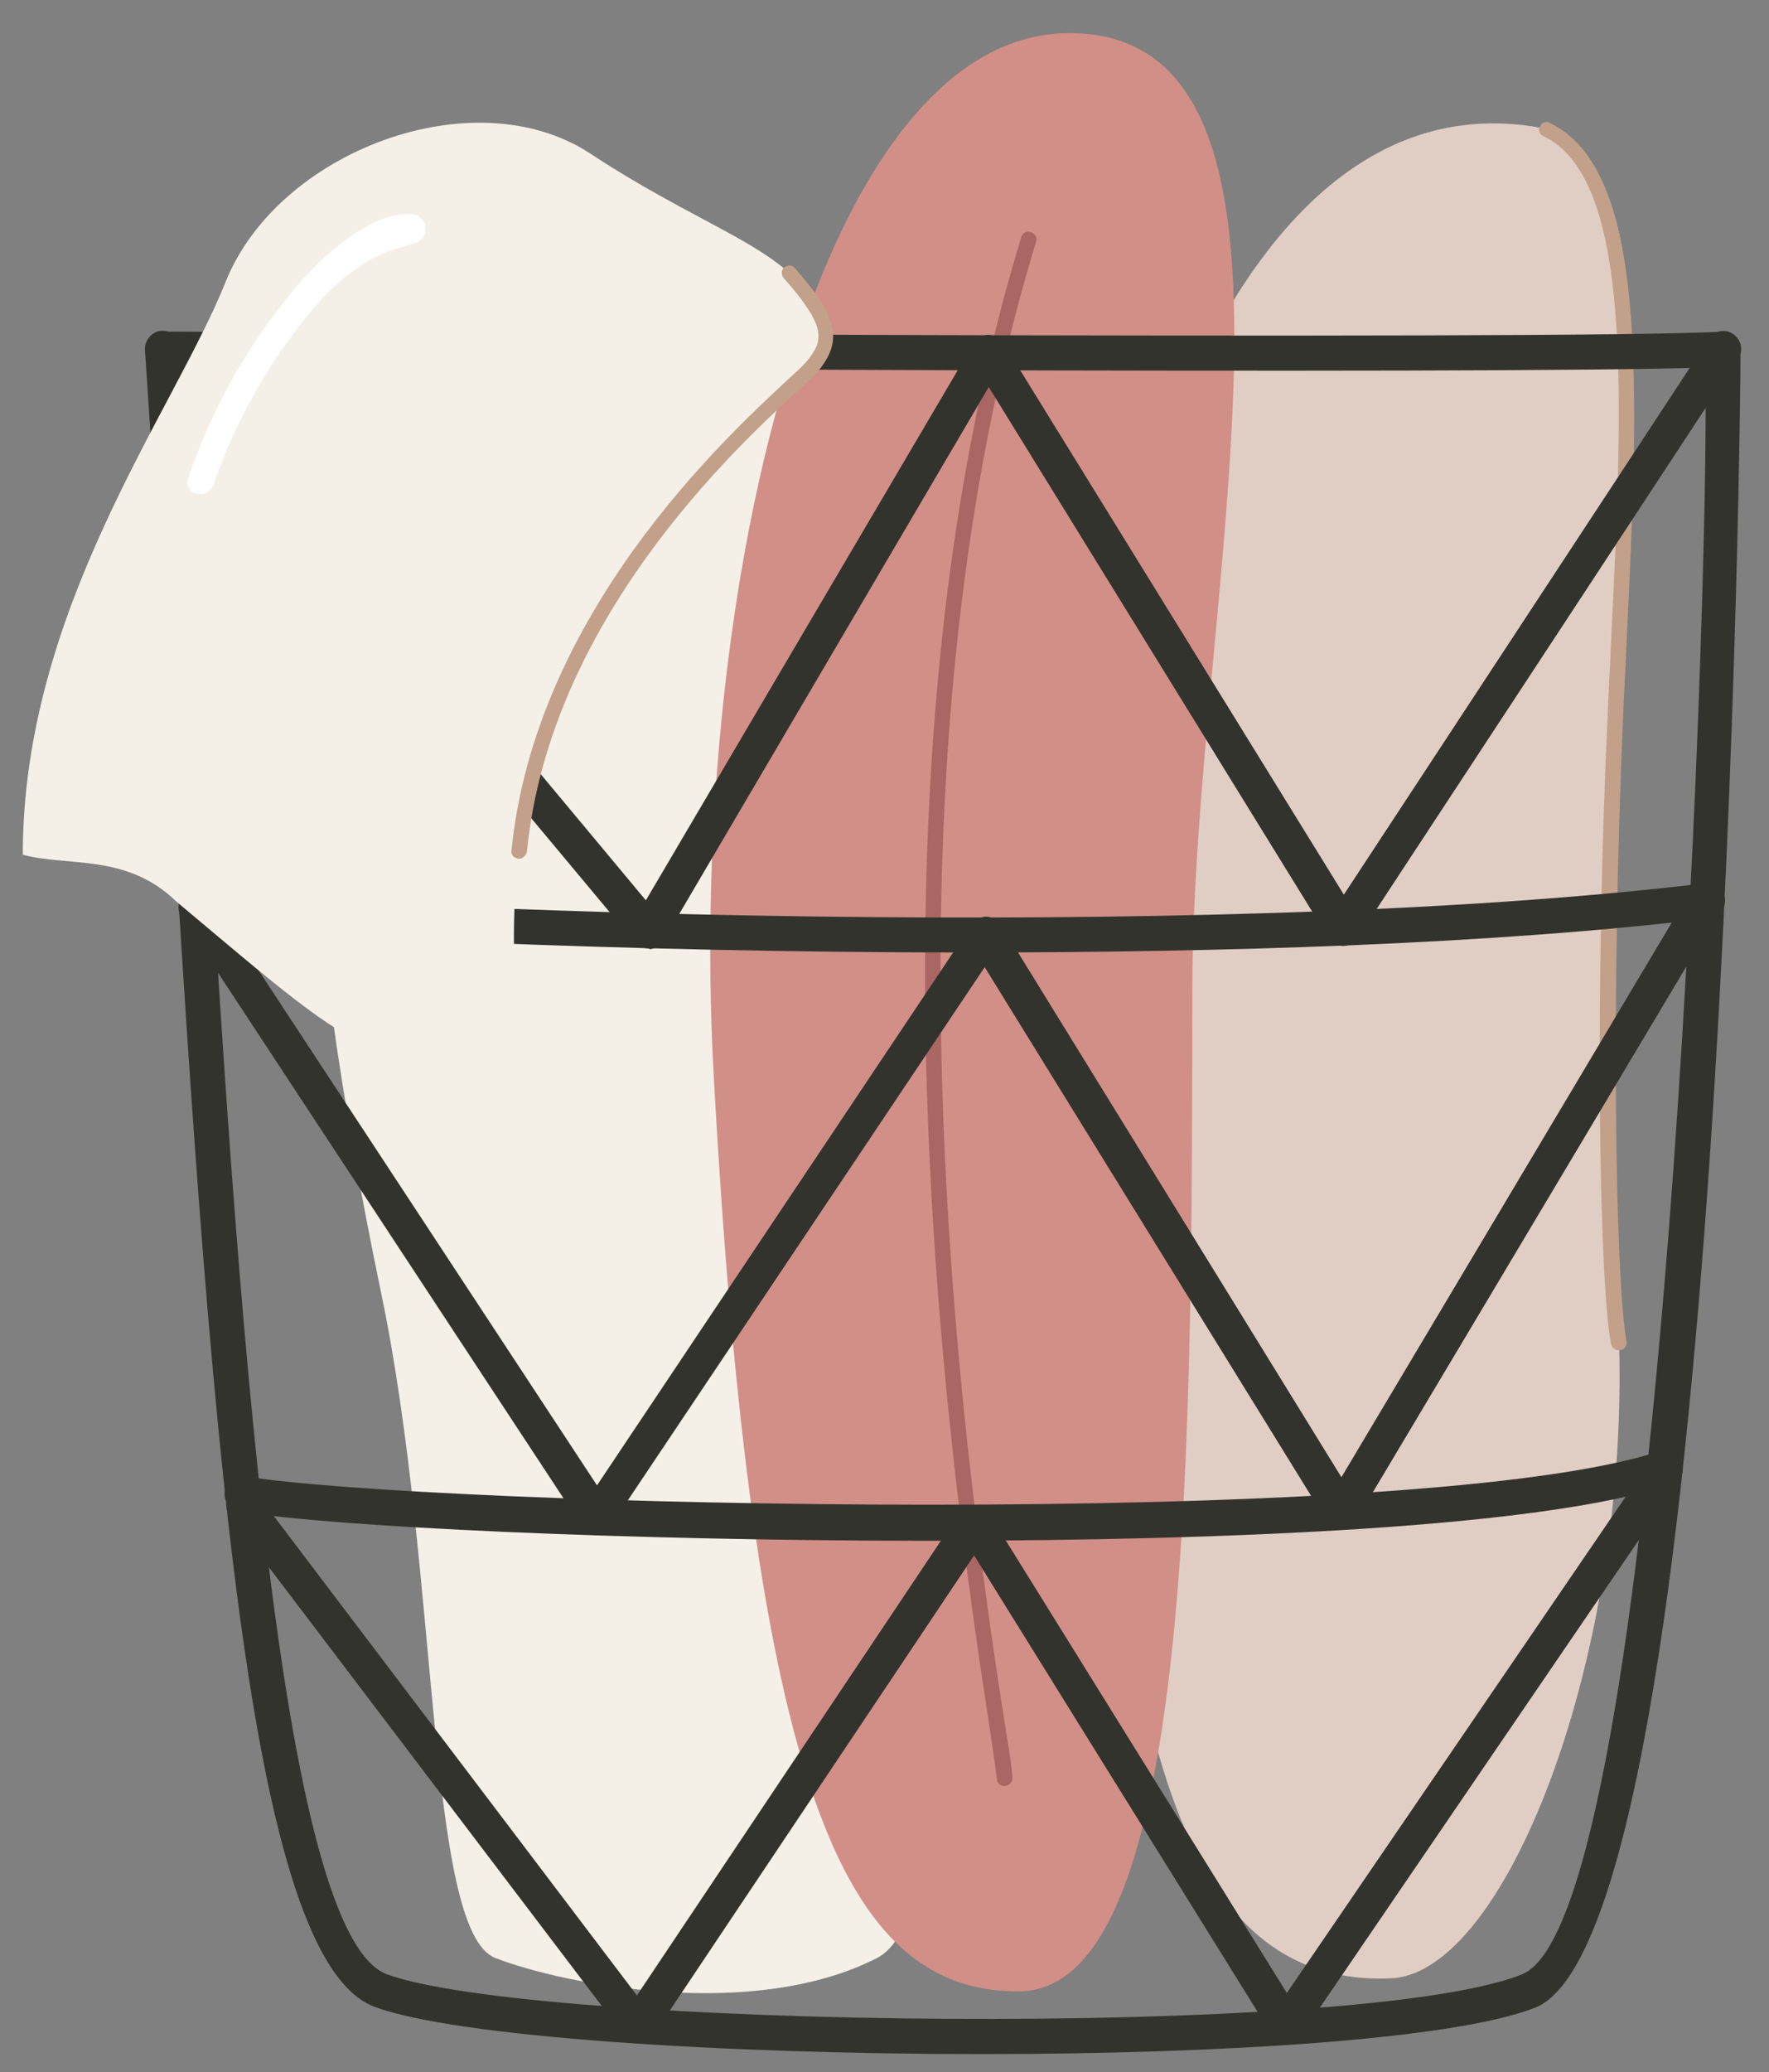
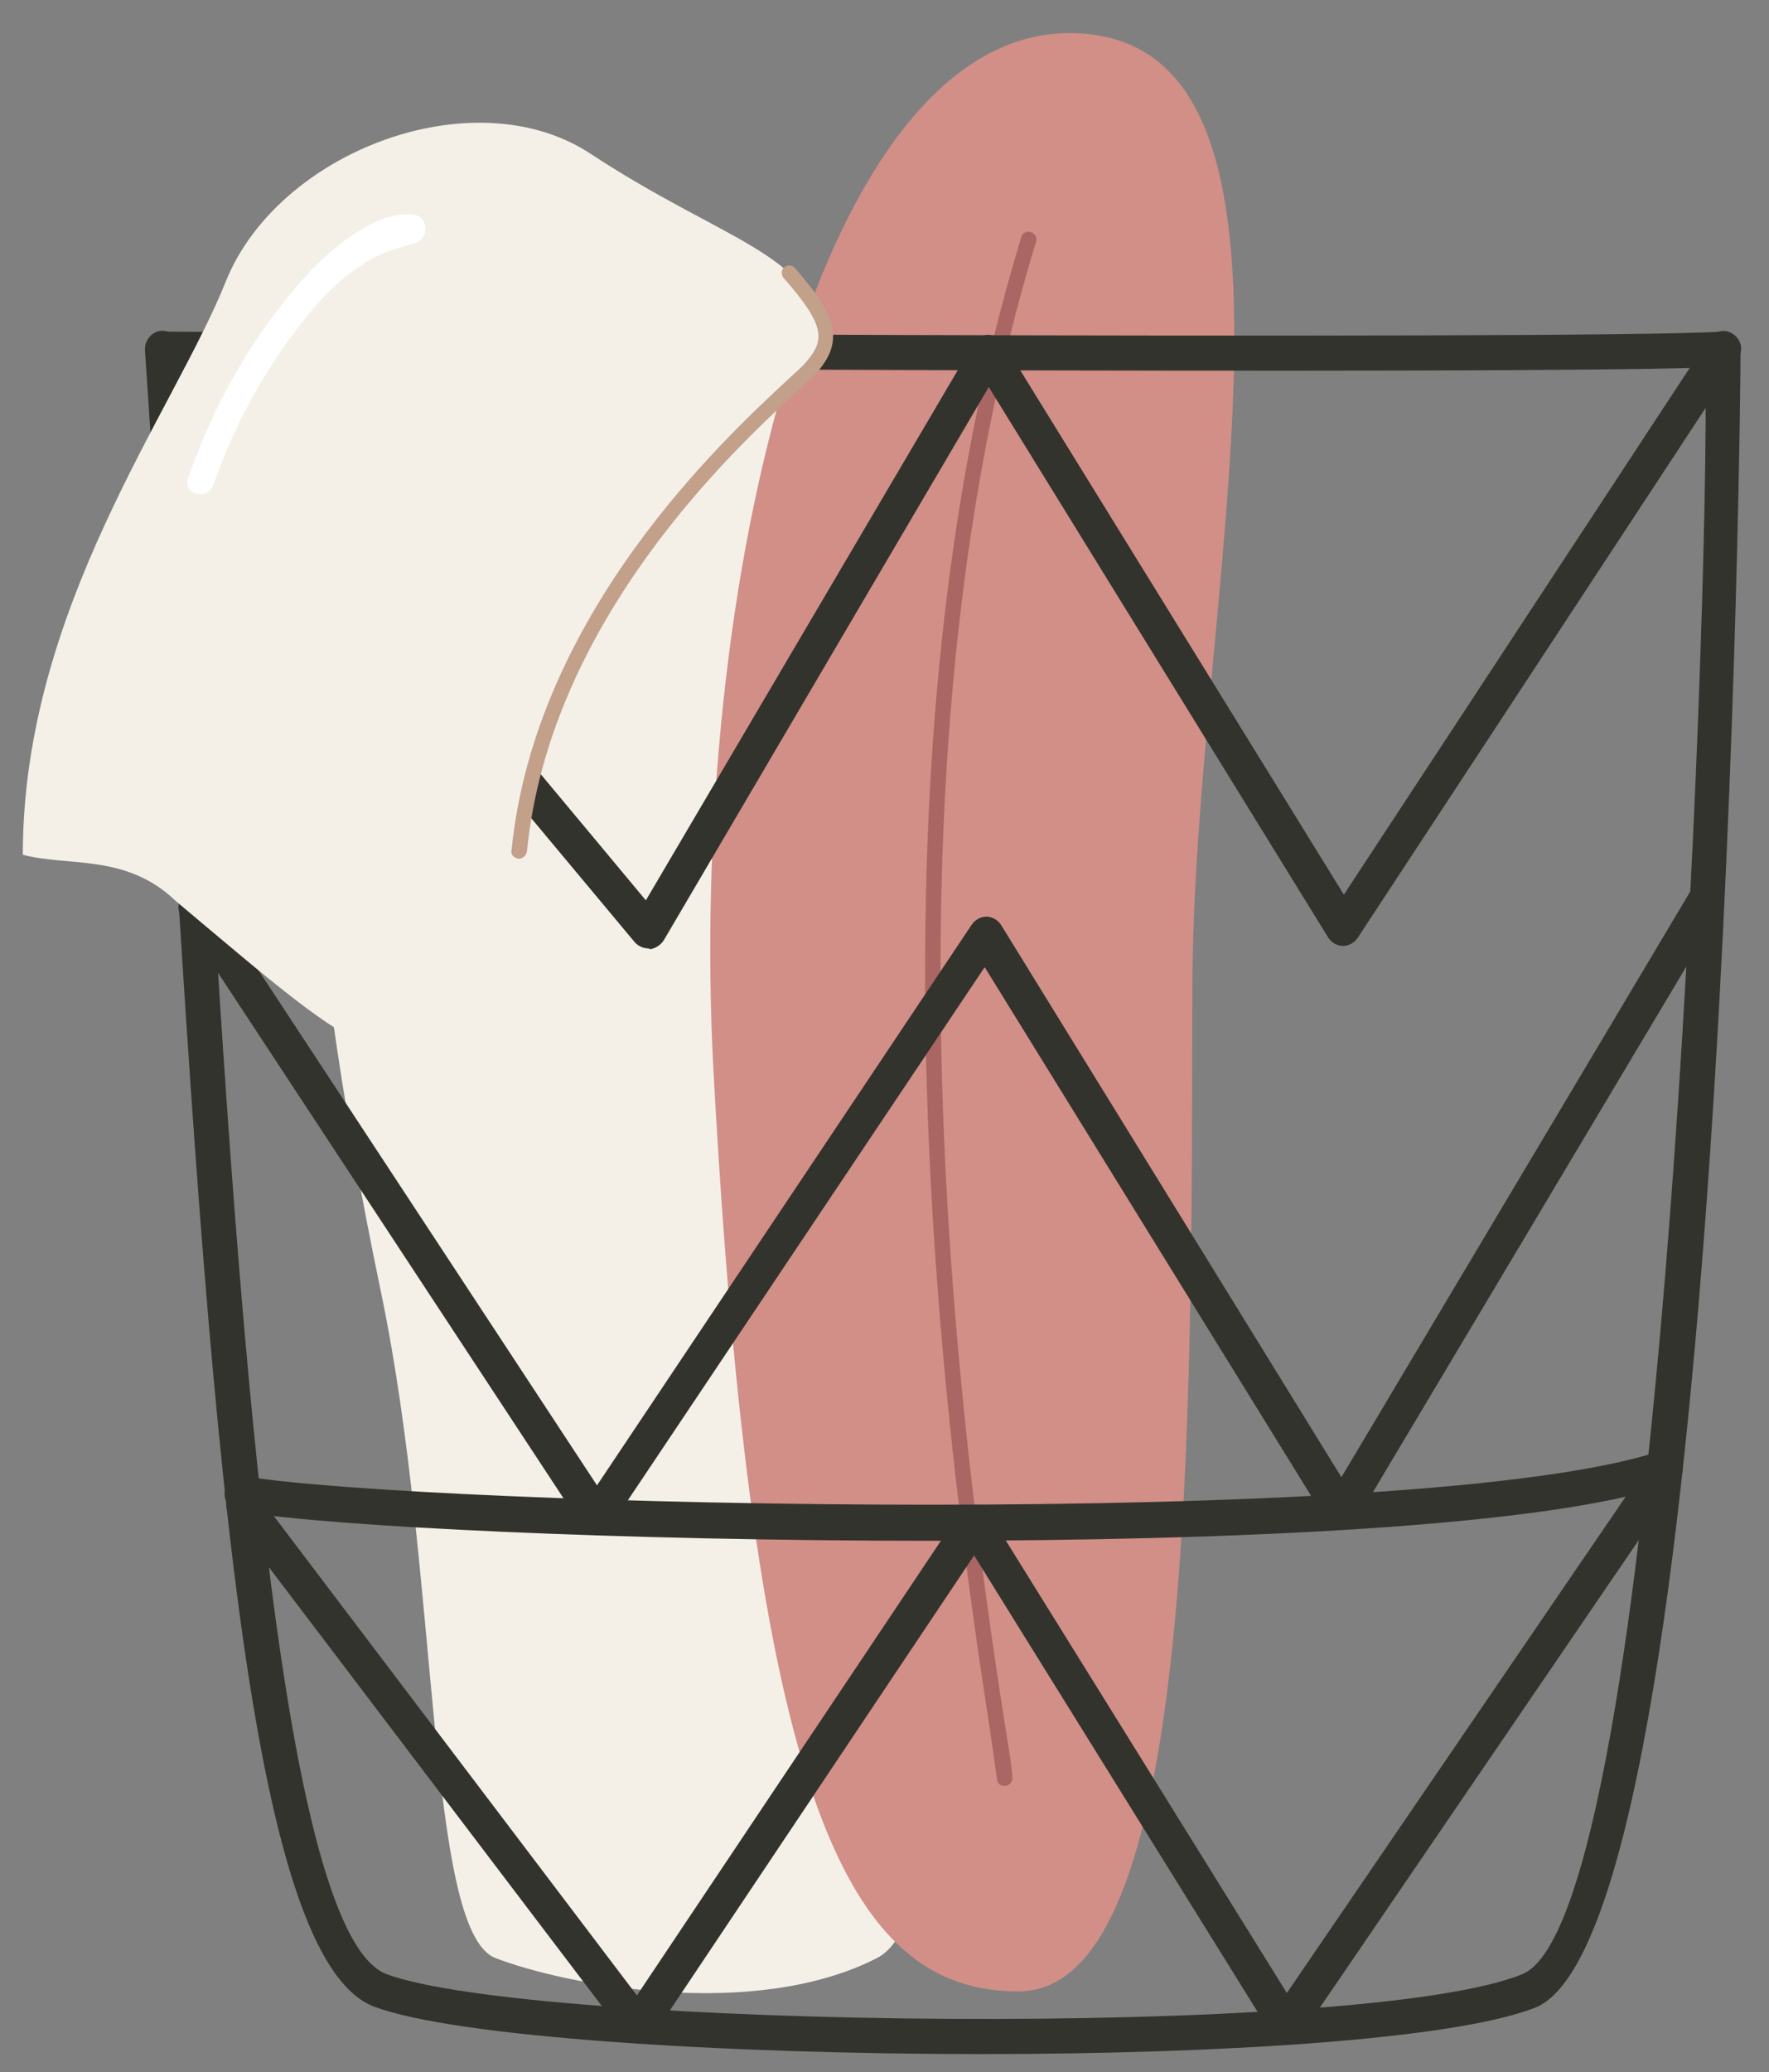
<svg xmlns="http://www.w3.org/2000/svg" version="1.1" id="Ñëîé_1" x="0px" y="0px" viewBox="0 0 217.2 254.3" style="enable-background:new 0 0 217.2 254.3;" xml:space="preserve">
  <rect x="0" y="0" width="217.2" height="254.3" fill="#808080" stroke="none" />
  <style type="text/css">
	.bedroomhamperst0{fill:#F4F0E7;}
	.bedroomhamperst1{fill:#E0CEC4;}
	.bedroomhamperst2{fill:#D18F87;}
	.bedroomhamperst3{fill:#AA6663;}
	.bedroomhamperst4{fill:#C2A08A;}
	.bedroomhamperst5{fill:#33332D;}
	.bedroomhamperst6{fill:#FFFFFF;}
</style>
  <g>
    <g>
      <g>
        <path class="bedroomhamperst0" d="M46.8,158.7c7.2,34.5,5.5,78.2,14,81.6c8.5,3.3,31.7,7.8,46.9,0c15.1-7.8,0.4-103-3-118.1     c-3.3-15.1,2.8-93.6-34.3-96.3C42.3,23.7,26.5,61.3,46.8,158.7z" />
      </g>
    </g>
    <g>
      <g>
-         <path class="bedroomhamperst1" d="M188.1,15.5c24.6,3.7,3.4,78.2,10,139.1c4.5,41.5-11.9,87.5-27.3,88.2c-33.4,1.5-32.1-52-38.8-94.4     C125.3,105.9,141,8.5,188.1,15.5z" />
-       </g>
+         </g>
    </g>
    <g>
      <g>
        <path class="bedroomhamperst2" d="M87.6,131.4C84.4,72,100.8,2.2,132.6,4.1c31.9,1.8,13.9,69.5,13.8,117c-0.1,54,0.4,123-21.2,123.3     C103.6,244.6,92.4,219.7,87.6,131.4z" />
      </g>
    </g>
    <g>
      <path class="bedroomhamperst3" d="M123.3,219.2c-0.5,0-0.9-0.4-0.9-0.9c-0.1-0.9-0.5-3.5-1-7c-11.6-74.2-10.3-135.5,4-182.2    c0.1-0.5,0.7-0.8,1.2-0.6c0.5,0.2,0.8,0.7,0.6,1.2c-14.2,46.4-15.5,107.5-3.9,181.4c0.6,3.7,1,6.2,1,7.2    C124.3,218.7,123.9,219.2,123.3,219.2C123.3,219.2,123.3,219.2,123.3,219.2z" />
    </g>
    <g>
-       <path class="bedroomhamperst4" d="M198.7,165.7c-0.4,0-0.8-0.3-0.9-0.8c-1.5-7.9-2-43.4-0.4-77.3c0.1-2.9,0.3-5.8,0.4-8.6    c1.5-30.6,2.7-57-8.3-62.3c-0.5-0.2-0.7-0.8-0.4-1.2c0.2-0.5,0.8-0.7,1.2-0.4c12.2,5.8,10.9,32.8,9.4,64c-0.1,2.8-0.3,5.7-0.4,8.6    c-1.5,33.8-1,69.1,0.4,76.9c0.1,0.5-0.2,1-0.7,1.1C198.8,165.7,198.8,165.7,198.7,165.7z" />
-     </g>
+       </g>
    <g>
      <g>
        <path class="bedroomhamperst5" d="M120.5,252.1c-31.9,0-64.6-2.1-74.5-5.8c-15.4-5.7-20.2-68.2-25.7-162.8C19.5,69.7,18.7,56,17.8,43     c0-0.6,0.2-1.2,0.6-1.6c0.4-0.4,1-0.7,1.6-0.7c0,0,0,0,0,0c1.7,0,174,1.1,191.4,0c0.6,0,1.2,0.2,1.6,0.6c0.4,0.4,0.7,0.9,0.7,1.5     c0.1,1.9-1.7,194.1-25.2,203.6C178.6,250.3,149.9,252.1,120.5,252.1z M22.3,45c0.8,12.4,1.6,25.3,2.3,38.3     c4,68.6,9,153.9,22.9,159c17.9,6.6,119.7,8,139.4,0c17.2-7,23-167.1,22.5-197.2C184.5,46,43.1,45.1,22.3,45z" />
      </g>
    </g>
    <g>
      <g>
-         <path class="bedroomhamperst5" d="M118.9,116.9c-43.9,0-83.8-2.1-95-3.3c-1.2-0.1-2-1.2-1.9-2.4c0.1-1.2,1.2-2.1,2.4-1.9     c19.2,2.1,121.9,6.7,185-0.9c1.2-0.1,2.3,0.7,2.4,1.9c0.1,1.2-0.7,2.3-1.9,2.4C183.5,115.9,150.1,116.9,118.9,116.9z" />
-       </g>
+         </g>
    </g>
    <g>
      <g>
        <path class="bedroomhamperst5" d="M114,189.1c-37.1,0-73.2-1.7-84.6-3.6c-1.2-0.2-2-1.3-1.8-2.5s1.3-2,2.5-1.8c22.1,3.6,144,6.7,173.7-3.1     c1.1-0.4,2.4,0.2,2.7,1.4c0.4,1.1-0.2,2.4-1.4,2.7C189.6,187.4,151.3,189.1,114,189.1z" />
      </g>
    </g>
    <g>
      <g>
        <path class="bedroomhamperst5" d="M79.6,116.4c-0.6,0-1.3-0.3-1.7-0.8L18.3,44.2c-0.8-0.9-0.6-2.3,0.3-3.1c0.9-0.8,2.3-0.6,3.1,0.3l57.6,69.1     l40.2-68.3c0.4-0.7,1.1-1.1,1.8-1.1c0.7,0,1.5,0.4,1.9,1l41.8,67.7l44.8-68.2c0.7-1,2-1.3,3-0.6c1,0.7,1.3,2,0.6,3l-46.7,71.1     c-0.4,0.6-1.1,1-1.8,1c0,0,0,0,0,0c-0.7,0-1.4-0.4-1.8-1l-41.7-67.6l-39.9,67.9c-0.4,0.6-1,1-1.7,1.1     C79.7,116.4,79.6,116.4,79.6,116.4z" />
      </g>
    </g>
    <g>
      <g>
        <path class="bedroomhamperst5" d="M73.3,188.4C73.3,188.4,73.3,188.4,73.3,188.4c-0.7,0-1.4-0.4-1.8-1l-49.2-74.8c-0.7-1-0.4-2.3,0.6-3     c1-0.7,2.3-0.4,3,0.6l47.4,72.1l46-68.8c0.4-0.6,1.1-1,1.8-1c0,0,0,0,0,0c0.7,0,1.4,0.4,1.8,1l41.8,67.8l42.9-72     c0.6-1,1.9-1.4,3-0.8c1,0.6,1.4,1.9,0.7,3l-44.8,75.1c-0.4,0.7-1.1,1.1-1.8,1.1c0,0,0,0,0,0c-0.8,0-1.5-0.4-1.8-1l-42-68     l-46,68.7C74.7,188.1,74,188.4,73.3,188.4z" />
      </g>
    </g>
    <g>
      <g>
        <path class="bedroomhamperst5" d="M158,250.8C157.9,250.8,157.9,250.8,158,250.8c-0.8,0-1.5-0.4-1.8-1l-36.6-58.9l-39.4,58.9     c-0.4,0.6-1,0.9-1.7,1c-0.8,0-1.4-0.3-1.8-0.9l-48.5-63.9c-0.7-1-0.5-2.3,0.4-3c1-0.7,2.3-0.5,3,0.4l46.6,61.5l39.6-59.2     c0.4-0.6,1.1-0.9,1.8-1c0.7,0,1.4,0.4,1.8,1l36.6,58.9l44.6-65.3c0.7-1,2-1.2,3-0.6c1,0.7,1.2,2,0.6,3l-46.4,68     C159.3,250.5,158.7,250.8,158,250.8z" />
      </g>
    </g>
    <g>
      <g>
        <path class="bedroomhamperst0" d="M72.4,18.8C88.8,29.6,99.5,31,101,41c1.5,10-41.9,26.2-37.6,81.6c-14.1,12.5-18.3,7.7-41.8-12     c-6.1-5.9-13.3-4.2-18.8-5.7c0-30.2,18.5-54.3,24.9-70.3S58.1,9.5,72.4,18.8z" />
      </g>
    </g>
    <g>
      <path class="bedroomhamperst6" d="M50.5,26.3c-3.4-0.2-6.9,2.1-9.4,4.2c-2.7,2.2-5.1,5-7.2,7.8c-4.7,6.2-8.3,13.1-10.8,20.4    c-0.7,2,2.4,2.8,3.1,0.8c2.3-6.6,5.6-12.9,9.8-18.5c1.9-2.6,4-5.1,6.5-7.1c1.3-1,2.6-1.9,4.1-2.6c1.4-0.7,3-1,4.5-1.5    C52.8,29.1,52.6,26.4,50.5,26.3z" />
    </g>
    <g>
      <path class="bedroomhamperst4" d="M63.7,105.4C63.7,105.4,63.7,105.3,63.7,105.4c-0.6-0.1-1-0.5-0.9-1c2.9-29.1,26.1-50.5,33.7-57.6    c1.2-1.1,2.1-1.9,2.5-2.4c2.2-2.6,2.5-4.3-2.8-10.3c-0.3-0.4-0.3-1,0.1-1.3c0.4-0.3,1-0.3,1.3,0.1c4.7,5.4,6.3,8.6,2.8,12.7    c-0.4,0.5-1.3,1.3-2.6,2.5c-7.5,6.9-30.3,28-33.1,56.4C64.6,105,64.2,105.4,63.7,105.4z" />
    </g>
  </g>
</svg>